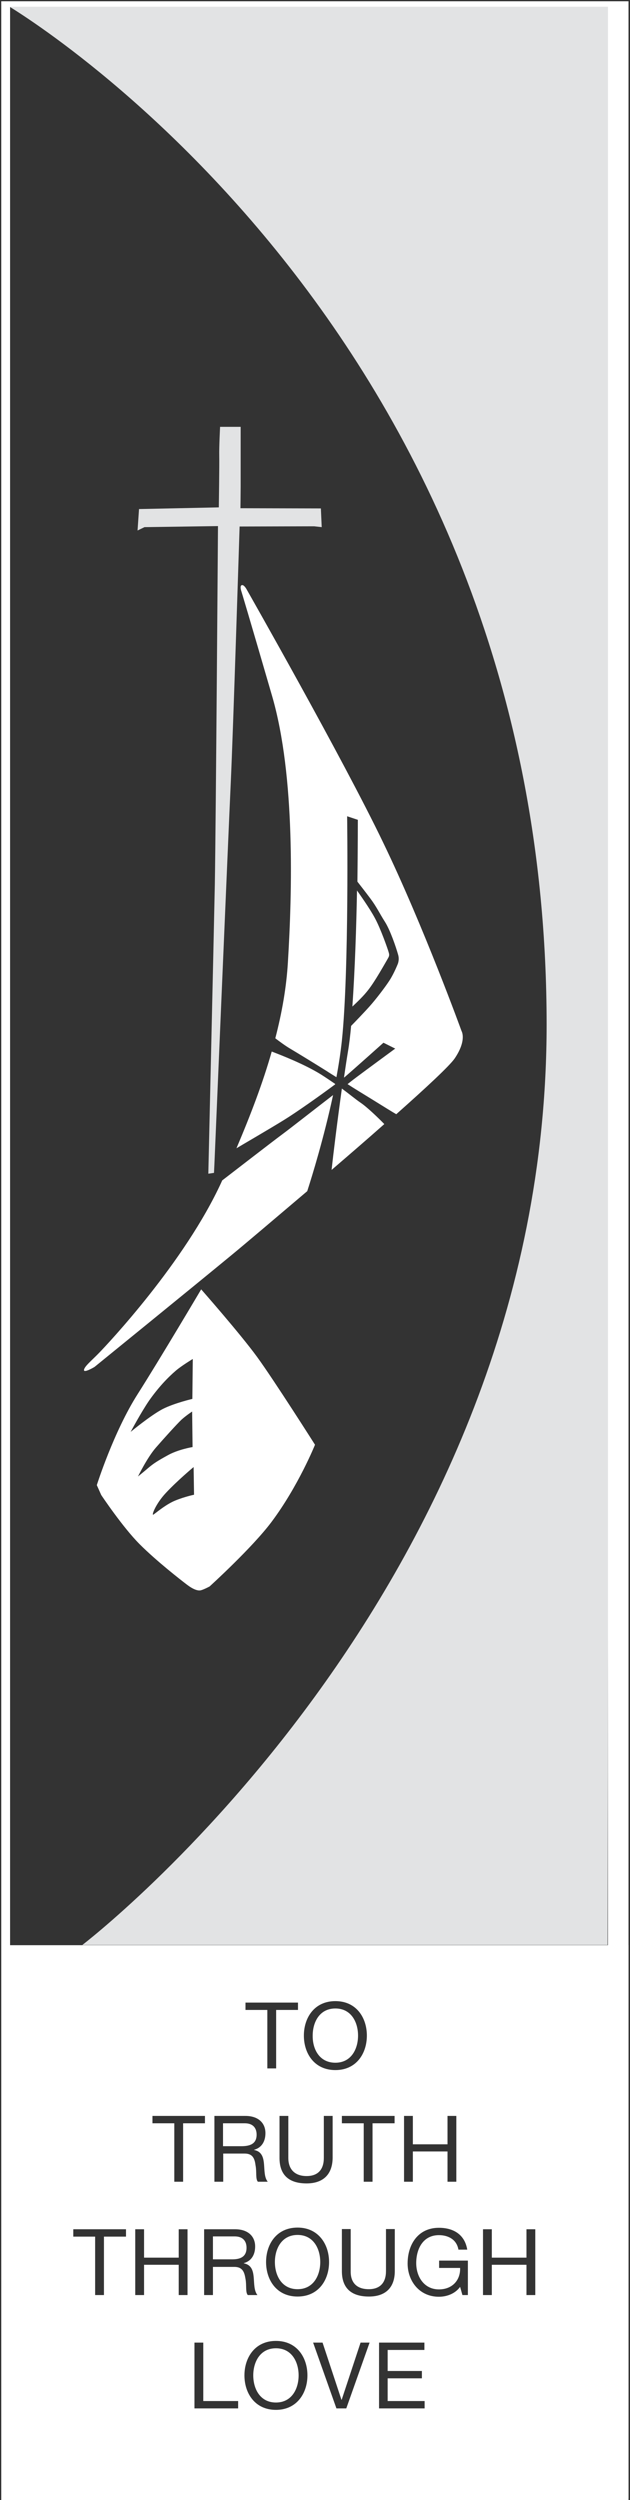
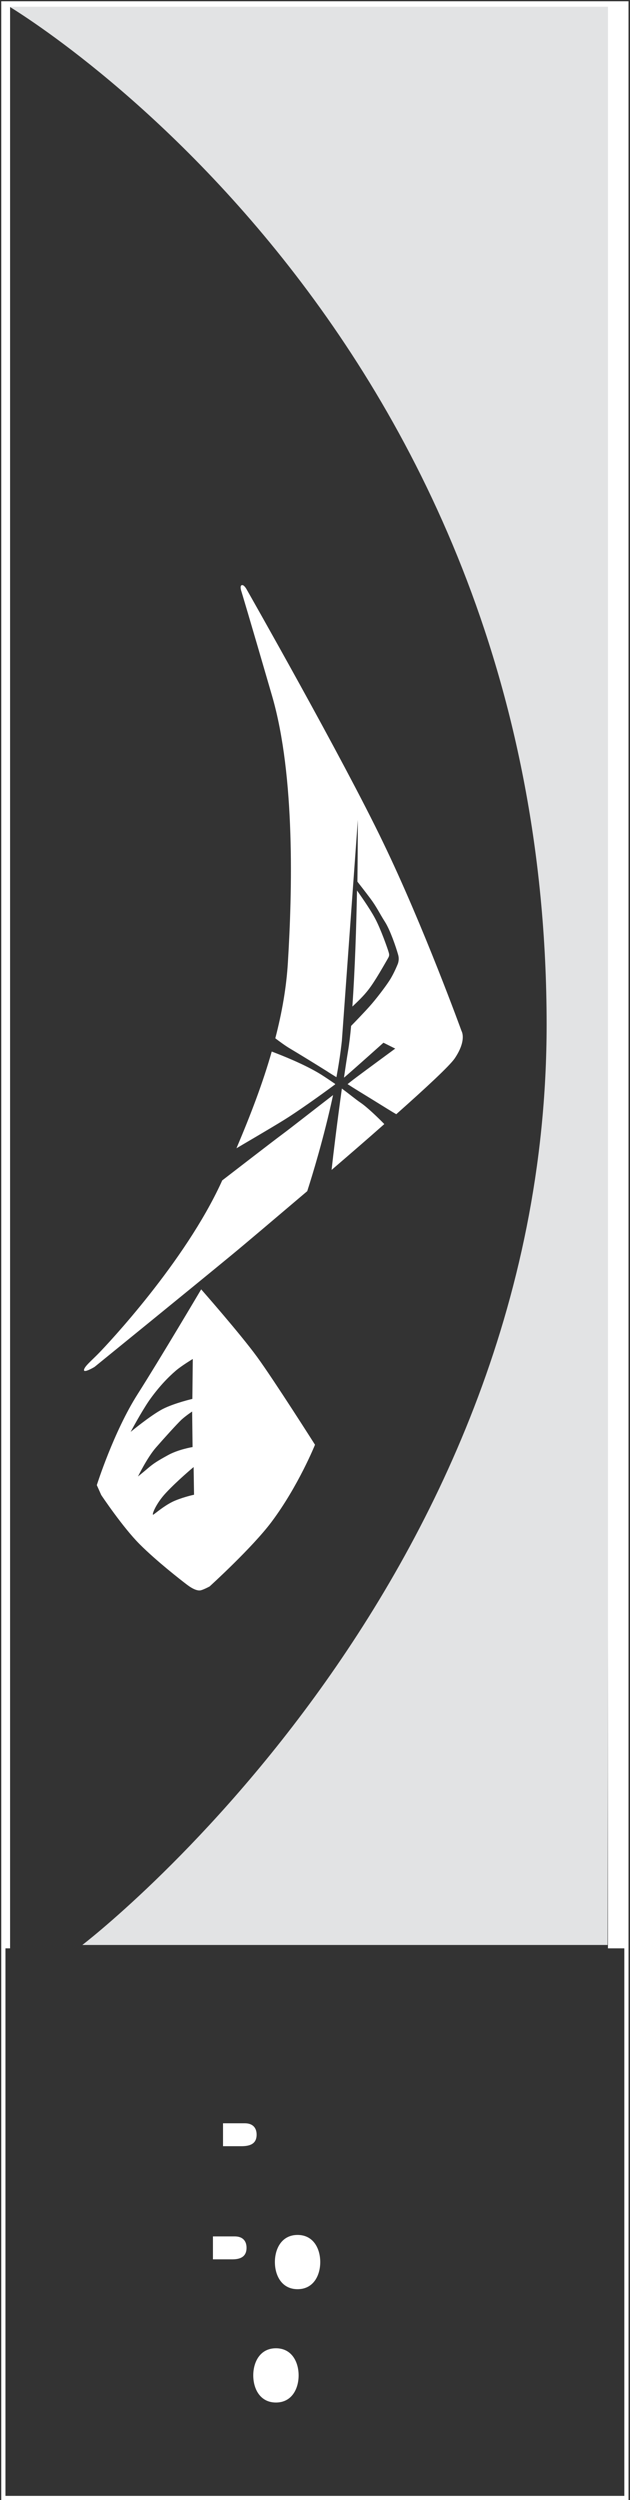
<svg xmlns="http://www.w3.org/2000/svg" width="300" height="1189" viewBox="0 0 300 1189" fill="none">
  <rect x="0" y="0" width="300" height="1189" fill="#333333" stroke="none" />
  <path d="M2.9 2.199L290.9 2.599L289.3 924.999H39.2C39.2 924.999 260.3 756.599 260.3 487.299C260.3 152.399 2.9 2.199 2.9 2.199Z" fill="#E2E3E4" />
  <path d="M299.3 1189H0.6V0.6H299.3V1189ZM2.6 1187H297.3V2.6H2.6V1187Z" fill="white" />
  <path d="M298.3 1.899H289.5V926.599H298.3V1.899Z" fill="white" />
  <path d="M4.8 1.899H1.6V926.599H4.8V1.899Z" fill="white" />
  <path d="M292 1.1H3.3V3.2H292V1.1Z" fill="white" />
  <path d="M122.4 645.299C114.3 634.199 95.8 613.199 95.8 613.199C95.8 613.199 76.2 646.299 65.5 663.099C54.1 680.999 46.1 706.299 46.1 706.299L48.2 710.999C48.2 710.999 58.4 726.299 66.5 734.399C74.6 742.499 86.2 751.499 89.1 753.699C92 755.899 94.3 756.699 95.7 756.299C97.2 755.899 99.8 754.499 99.8 754.499C99.8 754.499 120 736.199 129.3 723.799C142.1 706.699 150 687.099 150 687.099C150 687.099 130.5 656.399 122.4 645.299ZM71 666.099C75.3 659.999 79.7 655.299 83.8 651.799C86.5 649.499 91.8 646.299 91.8 646.299L91.6 665.299C91.6 665.299 83 667.299 77.5 670.099C71.6 673.199 62.2 680.999 62.2 680.999C62.2 680.999 67.1 671.799 71 666.099ZM65.7 702.199C65.7 702.199 70.1 693.199 74.2 688.499C78.3 683.799 84.2 677.299 86.4 675.199C88.6 673.199 91.5 671.299 91.5 671.299L91.7 688.199C91.7 688.199 84.9 689.299 79.9 692.099C74.8 694.899 73.2 695.999 71 697.799C68.8 699.699 65.7 702.199 65.7 702.199ZM81.8 714.399C77.9 716.399 74.4 719.399 73.1 720.299C71.9 721.099 74.1 715.199 79 709.999C84.4 704.199 92.2 697.699 92.2 697.699L92.4 710.899C92.4 710.799 85.7 712.399 81.8 714.399Z" fill="white" />
  <path d="M135.3 532.6C141 529.1 152.5 521 159.6 515.7C159.6 515.6 159.6 515.5 159.6 515.5C157.7 514.2 155.5 512.7 153 511.1C145 506.1 133.6 501.7 129.4 500.1C125.2 514.9 119.4 530.1 112.6 546.1C114.4 545 128.7 536.7 135.3 532.6Z" fill="white" />
  <path d="M158.6 520.799C149.5 527.799 137.9 536.899 134.5 539.399C129.5 543.099 108.8 559.099 105.8 561.399C105.7 561.599 105.6 561.899 105.5 562.099C88 600.299 51.2 639.299 47.1 643.499C43.6 647.099 40 649.999 40 651.599C40 653.099 45 650.099 45 650.099C45 650.099 92.8 611.299 110.5 596.699C116.7 591.599 130.5 579.899 146.3 566.499C148.6 559.399 154.3 540.899 158.6 520.799Z" fill="white" />
  <path d="M173.6 472.899C176 470.199 177.6 467.699 179.3 464.999C181 462.299 184.4 456.399 185 455.299C185.6 454.099 185.2 453.399 184.9 452.299C184.6 451.299 181.3 441.699 178.5 436.599C176 431.899 170.9 424.799 170 423.499C169.7 440.599 169 461.499 167.8 478.699C167.8 478.699 171.2 475.599 173.6 472.899Z" fill="white" />
-   <path d="M219.8 490.399C219.8 490.399 201.7 440.499 182.5 400.799C163.4 360.999 117.5 280.399 117.5 280.399C117.5 280.399 116.2 277.899 115.1 278.299C114 278.699 115 281.399 115 281.399C115 281.399 118.5 292.899 129.6 331.099C140.7 369.399 139.1 424.899 137.1 457.599C136.4 469.499 134.3 481.499 131.1 493.799C132.8 495.099 135.9 497.399 138.3 498.799C142 500.999 149.7 505.699 155.6 509.399C157.1 510.399 158.6 511.299 160.2 512.299C161.3 506.399 162.2 500.499 162.8 494.899C166.3 461.499 165.3 388.199 165.3 388.199L170.4 389.899C170.4 389.899 170.4 402.299 170.2 419.299C171.2 420.599 174.2 424.399 176.5 427.499C179.4 431.399 180.8 434.499 183.3 438.399C185.8 442.299 188.6 450.499 189.6 454.099C190.3 456.499 189.4 458.499 189.4 458.499C189.4 458.499 187.7 462.799 185.6 466.099C183.5 469.399 178.8 475.499 176 478.599C173.6 481.299 168.7 486.399 167.2 487.899C166.8 492.399 166.3 496.599 165.7 500.099C165 504.299 164.4 508.399 163.8 512.499C163.9 512.399 164.1 512.299 164.2 512.199C169.3 507.799 182.6 495.899 182.6 495.899L188.2 498.699C188.2 498.699 174.3 508.899 169.9 512.199C169.1 512.799 167.5 513.999 165.5 515.599C168.9 517.799 172.7 520.099 177.1 522.799C183.1 526.499 186.9 528.899 188.7 529.899C202.9 517.299 214 506.999 216.5 503.399C222.4 494.699 219.8 490.399 219.8 490.399Z" fill="white" />
+   <path d="M219.8 490.399C219.8 490.399 201.7 440.499 182.5 400.799C163.4 360.999 117.5 280.399 117.5 280.399C117.5 280.399 116.2 277.899 115.1 278.299C114 278.699 115 281.399 115 281.399C115 281.399 118.5 292.899 129.6 331.099C140.7 369.399 139.1 424.899 137.1 457.599C136.4 469.499 134.3 481.499 131.1 493.799C132.8 495.099 135.9 497.399 138.3 498.799C142 500.999 149.7 505.699 155.6 509.399C157.1 510.399 158.6 511.299 160.2 512.299C161.3 506.399 162.2 500.499 162.8 494.899L170.4 389.899C170.4 389.899 170.4 402.299 170.2 419.299C171.2 420.599 174.2 424.399 176.5 427.499C179.4 431.399 180.8 434.499 183.3 438.399C185.8 442.299 188.6 450.499 189.6 454.099C190.3 456.499 189.4 458.499 189.4 458.499C189.4 458.499 187.7 462.799 185.6 466.099C183.5 469.399 178.8 475.499 176 478.599C173.6 481.299 168.7 486.399 167.2 487.899C166.8 492.399 166.3 496.599 165.7 500.099C165 504.299 164.4 508.399 163.8 512.499C163.9 512.399 164.1 512.299 164.2 512.199C169.3 507.799 182.6 495.899 182.6 495.899L188.2 498.699C188.2 498.699 174.3 508.899 169.9 512.199C169.1 512.799 167.5 513.999 165.5 515.599C168.9 517.799 172.7 520.099 177.1 522.799C183.1 526.499 186.9 528.899 188.7 529.899C202.9 517.299 214 506.999 216.5 503.399C222.4 494.699 219.8 490.399 219.8 490.399Z" fill="white" />
  <path d="M171.8 524.499C169.3 522.799 166.7 520.599 162.8 517.699C160.5 534.299 158.7 548.999 157.9 556.399C166.4 549.099 175.1 541.599 183 534.599C180.5 531.999 174.9 526.599 171.8 524.499Z" fill="white" />
  <path d="M141.7 1062.9C134.1 1062.9 130.9 1069.5 130.9 1075.8C130.9 1082.1 134.1 1088.7 141.7 1088.7C149.3 1088.7 152.5 1082.1 152.5 1075.8C152.5 1069.5 149.3 1062.9 141.7 1062.9Z" fill="white" />
  <path d="M117.4 1069C117.4 1065.9 115.7 1063.6 111.8 1063.6H101.4V1074.5H110.1C114 1074.6 117.4 1073.6 117.4 1069Z" fill="white" />
  <path d="M131.4 1116.8C123.8 1116.8 120.6 1123.4 120.6 1129.7C120.6 1136 123.8 1142.6 131.4 1142.6C139 1142.6 142.2 1136 142.2 1129.7C142.2 1123.4 139 1116.8 131.4 1116.8Z" fill="white" />
  <path d="M122.2 1015.2C122.2 1012.1 120.5 1009.8 116.6 1009.8H106.2V1020.7H114.9C118.9 1020.7 122.2 1019.7 122.2 1015.2Z" fill="white" />
-   <path d="M159.7 980.999C167.3 980.999 170.5 974.399 170.5 968.099C170.5 961.799 167.3 955.199 159.7 955.199C152.1 955.199 148.9 961.799 148.9 968.099C148.8 974.399 152 980.999 159.7 980.999Z" fill="white" />
-   <path d="M0.9 925.1V1188.1H299.3V925.1H0.9ZM192.4 1006.3H196.6V1019.8H213.1V1006.3H217.3V1037.6H213.1V1023.2H196.6V1037.6H192.4V1006.3ZM175.6 1088.7C180.9 1088.7 183.8 1085.7 183.8 1080.1V1060.1H188V1080.1C188 1088 183.5 1092.2 175.7 1092.2C167.6 1092.2 162.8 1088.5 162.8 1080.1V1060.1H167V1080.1C166.9 1085.7 170 1088.7 175.6 1088.7ZM187.8 1009.8H177.4V1037.6H173.2V1009.8H162.8V1006.3H187.9V1009.8H187.8ZM159.7 951.7C169.7 951.7 174.7 959.6 174.7 968.1C174.7 976.6 169.7 984.5 159.7 984.5C149.7 984.5 144.7 976.6 144.7 968.1C144.7 959.6 149.7 951.7 159.7 951.7ZM146 1038.4C137.9 1038.4 133.1 1034.7 133.1 1026.3V1006.3H137.3V1026.3C137.3 1031.8 140.5 1034.9 146 1034.9C151.3 1034.9 154.2 1031.9 154.2 1026.3V1006.3H158.4V1026.3C158.3 1034.2 153.8 1038.4 146 1038.4ZM156.7 1075.8C156.7 1084.3 151.7 1092.2 141.7 1092.2C131.7 1092.2 126.7 1084.3 126.7 1075.8C126.7 1067.3 131.7 1059.4 141.7 1059.4C151.6 1059.4 156.7 1067.3 156.7 1075.8ZM116.8 952.4H141.9V955.9H131.5V983.7H127.3V955.9H116.9V952.4H116.8ZM102.1 1006.3H116.9C122.8 1006.3 126.4 1009.5 126.4 1014.5C126.4 1018.3 124.7 1021.4 121 1022.4V1022.5C124.6 1023.2 125.4 1025.9 125.7 1029C126 1032.1 125.8 1035.5 127.5 1037.6H122.8C121.6 1036.3 122.3 1032.9 121.7 1029.9C121.3 1026.8 120.5 1024.2 116.5 1024.2H106.3V1037.6H102.1V1006.3ZM72.5 1006.3H97.6V1009.8H87.2V1037.6H83V1009.8H72.6V1006.3H72.5ZM59.9 1063.7H49.5V1091.5H45.3V1063.7H34.9V1060.2H60V1063.7H59.9ZM89.3 1091.5H85.1V1077.1H68.6V1091.5H64.4V1060.2H68.6V1073.7H85.1V1060.2H89.3V1091.5ZM113.4 1145.4H92.6V1114.1H96.8V1141.9H113.4V1145.4ZM111.6 1078.1H101.4V1091.5H97.2V1060.2H112C117.9 1060.2 121.5 1063.4 121.5 1068.4C121.5 1072.2 119.8 1075.3 116.1 1076.3V1076.4C119.7 1077.1 120.5 1079.8 120.8 1082.9C121.1 1086 120.9 1089.4 122.6 1091.5H118C116.8 1090.2 117.5 1086.8 116.9 1083.8C116.4 1080.7 115.6 1078.1 111.6 1078.1ZM131.4 1146.1C121.4 1146.1 116.4 1138.2 116.4 1129.7C116.4 1121.2 121.4 1113.3 131.4 1113.3C141.4 1113.3 146.4 1121.2 146.4 1129.7C146.4 1138.2 141.3 1146.1 131.4 1146.1ZM164.9 1145.4H160.2L149.1 1114.1H153.6L162.6 1141.3H162.7L171.7 1114.1H176L164.9 1145.4ZM202.3 1145.4H180.5V1114.1H202.1V1117.6H184.6V1127.6H200.9V1131.1H184.6V1141.9H202.2V1145.4H202.3ZM222.8 1091.5H220.2L219.1 1087.6C216.7 1090.9 212.7 1092.3 209 1092.3C199.6 1092.3 194.1 1084.7 194.1 1076.5C194.1 1067.4 199.1 1059.5 209 1059.5C215.8 1059.5 221.3 1062.6 222.5 1069.9H218.3C217.5 1065.2 213.6 1063 209 1063C201.4 1063 198.2 1069.6 198.2 1076.3C198.2 1082.8 202 1088.8 209 1088.8C215.5 1088.8 219.3 1084.3 219.1 1078.6H209.1V1075.1H222.8V1091.5ZM254.9 1091.5H250.7V1077.1H234.2V1091.5H230V1060.2H234.2V1073.7H250.7V1060.2H254.9V1091.5Z" fill="white" />
-   <path d="M99.2 558.2C99.2 558.2 101.7 450.1 102.3 420.6C102.8 391.1 103.8 250.2 103.8 250.2L68.8 250.7L65.5 252.3L66.2 242.1L104.2 241.3C104.2 241.3 104.5 220.7 104.4 216.8C104.3 212.7 104.8 203 104.8 203H114.6C114.6 203 114.6 228.7 114.6 231.4C114.6 234.1 114.5 241.7 114.5 241.7L152.8 241.8L153.2 250.7L149.6 250.3L114.1 250.4C114.1 250.4 111 348.5 109.9 372C108.8 395.5 102.1 553.7 102.1 553.7L101.9 557.8L99.2 558.2Z" fill="#E2E3E4" />
</svg>